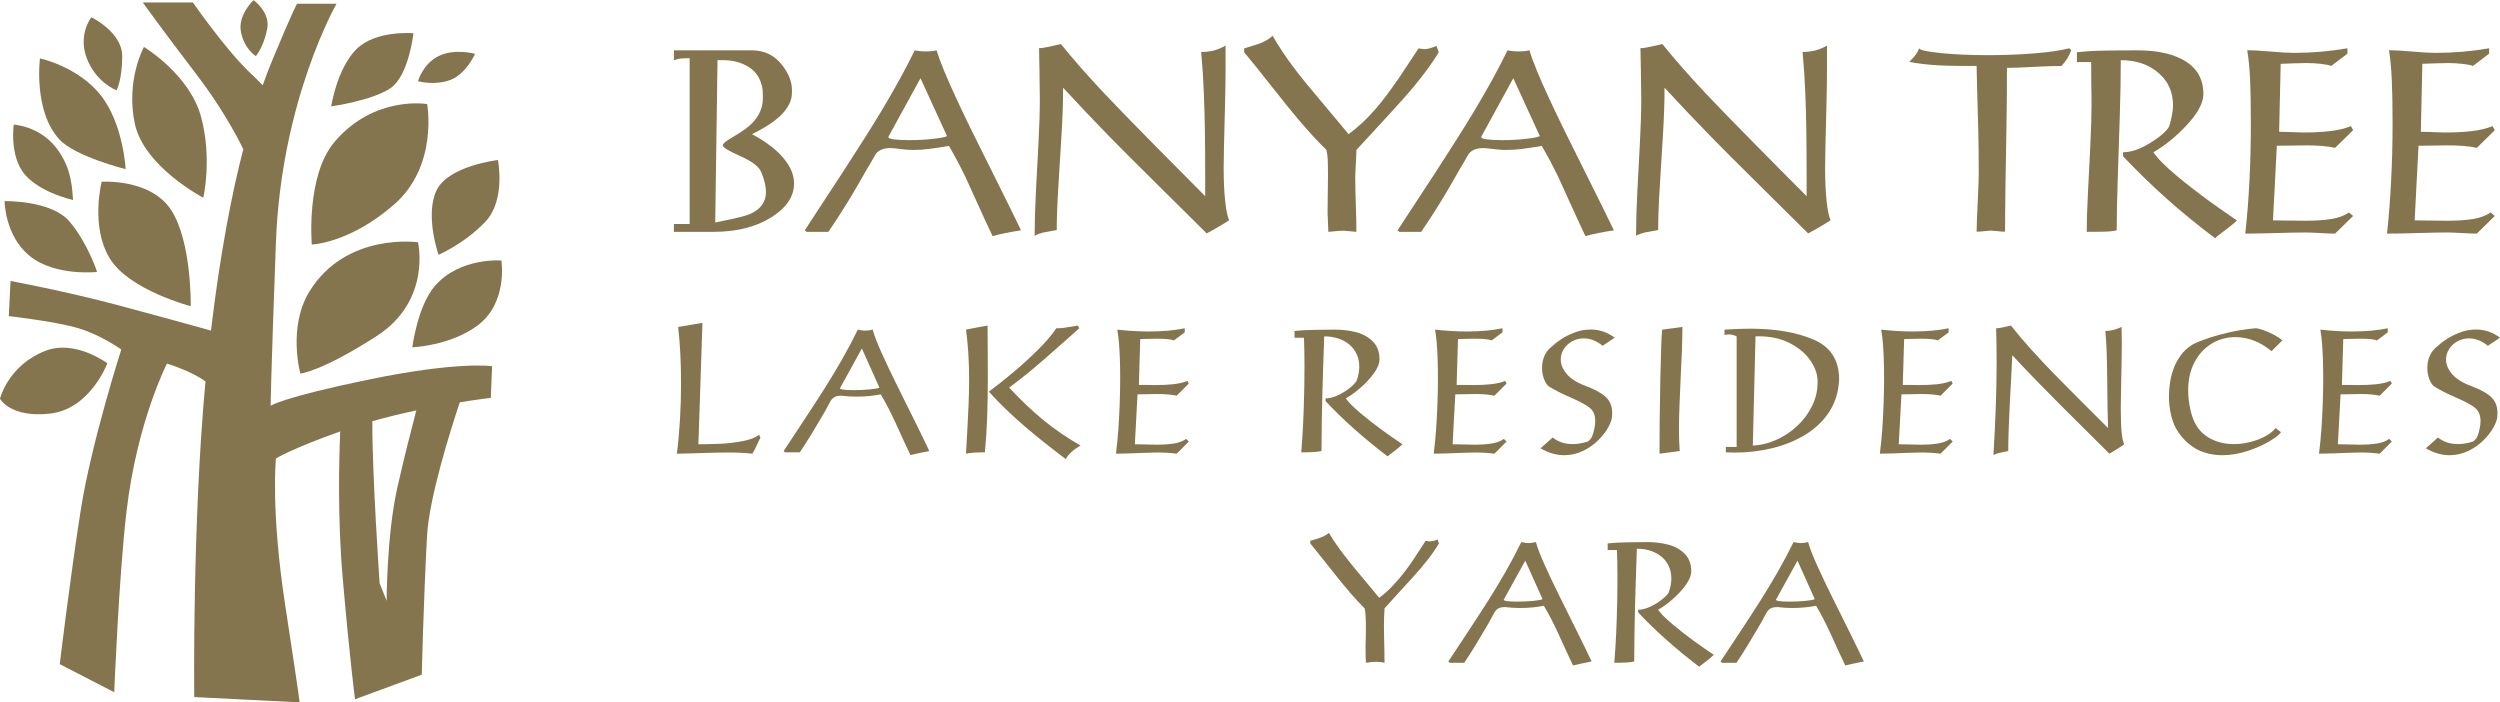
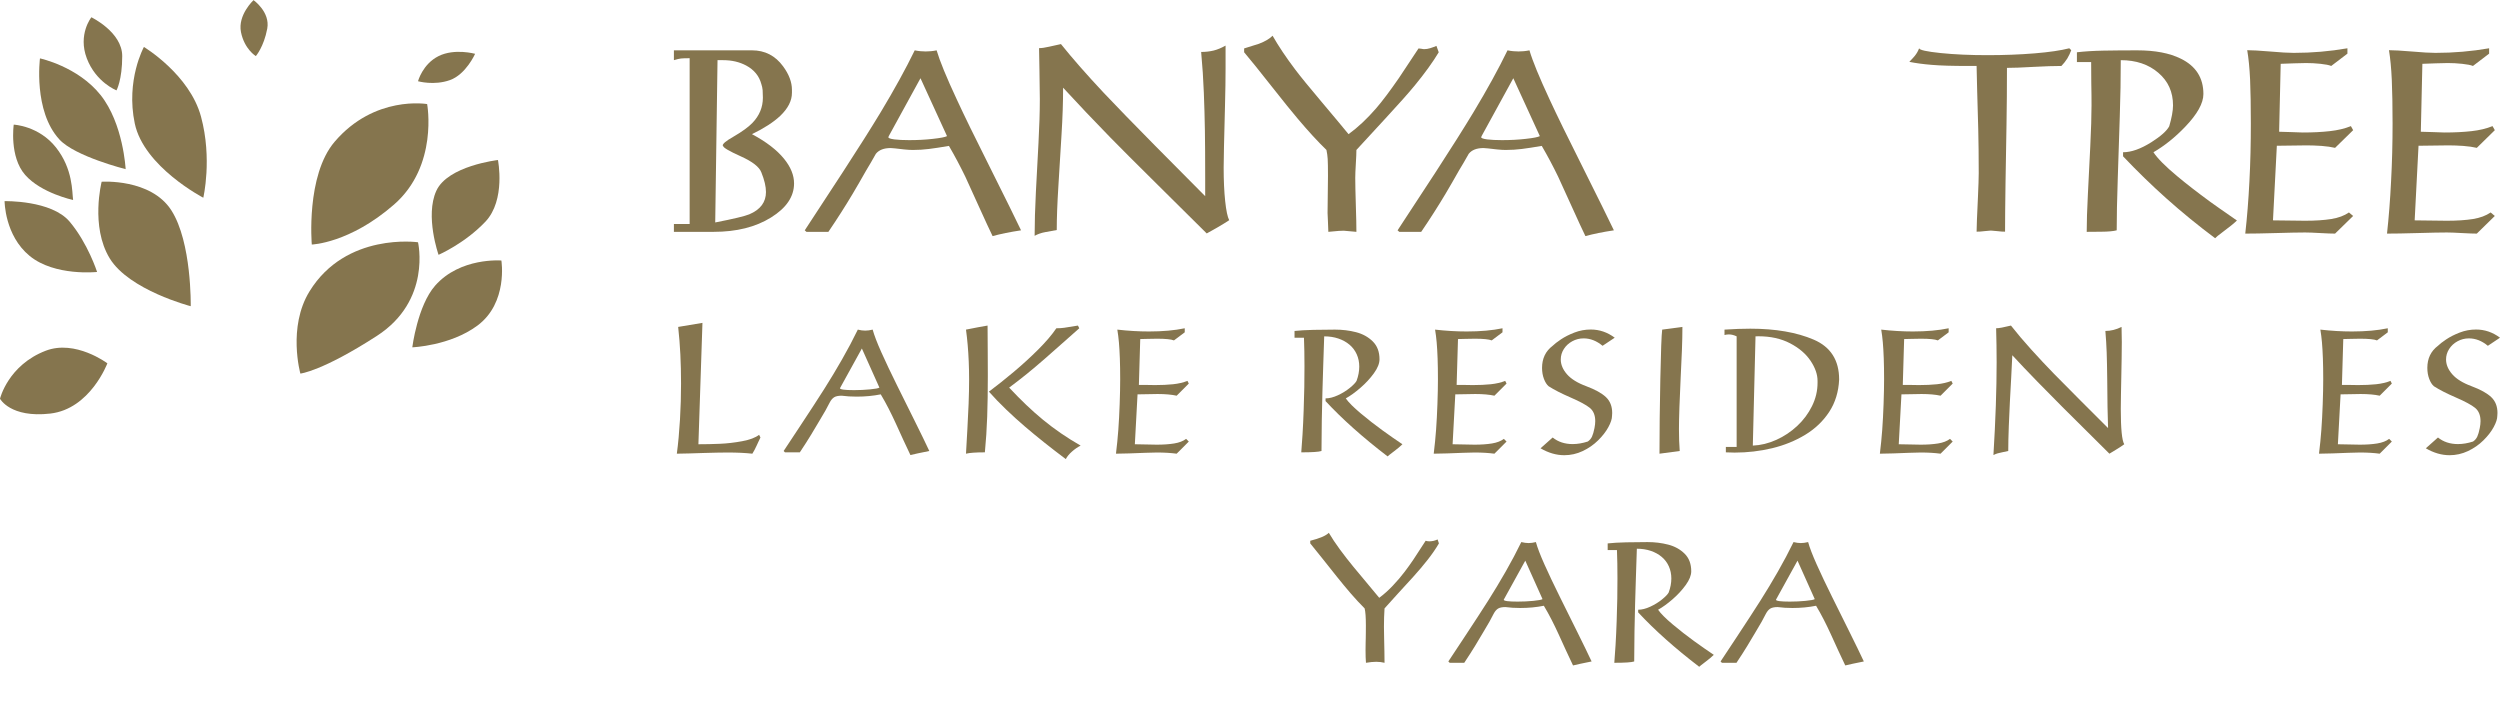
<svg xmlns="http://www.w3.org/2000/svg" id="Layer_1" width="200" height="56.2" viewBox="0 0 980.783 275.488">
-   <path d="M193.058,143.613s-12.934-2.063-48.095,5.174c-34.311,7.064-38.78,10.34-38.78,10.34,0,0,0-8.27,2.069-64.113C110.319,39.161,132.029,1.412,132.029,1.412h-15.502s-1.559,2.586-9.309,21.205c-1.364,3.261-2.758,6.838-4.163,10.775-1.285-1.352-2.946-3.012-5.147-5.087C88.601,19.511,75.669.902,75.669.902h-19.652s6.213,8.787,21.205,28.436c9.174,12.016,15.04,22.656,18.226,29.127-4.627,17.935-9.063,40.966-12.685,71.159-6.868-1.916-18.854-5.231-35.882-9.793-21.055-5.652-42.746-9.655-42.746-9.655l-.685,13.79s18.617,2.07,27.575,4.829c8.967,2.76,16.553,8.271,16.553,8.271,0,0-11.724,36.542-15.862,62.74-4.135,26.202-8.27,60.685-8.27,60.685l21.37,11.03s1.808-45.359,4.826-71.02c4.135-35.163,15.859-57.915,15.859-57.915,0,0,9.523,2.859,15.115,7-5.195,55.723-4.423,123.821-4.423,123.821l41.368,2.081s0-1.036-5.694-38.275c-5.682-37.232-3.613-57.405-3.613-57.405,0,0,6.187-3.877,25.229-10.604-.45,10.159-1.114,33.625.967,57.495,2.757,31.718,4.826,47.578,4.826,47.578l26.194-9.658s.694-28.959,2.069-54.47c.811-14.889,9.21-41.488,12.836-52.374,7.349-1.189,12.169-1.745,12.169-1.745l.516-12.418ZM155.819,191.527c-4.132,18.623-4.132,44.134-4.132,44.134l-2.763-6.901s-2.988-43.666-2.84-63.579c5.831-1.649,11.706-3.049,17.238-4.22-2,7.607-5.036,19.485-7.502,30.566Z" fill="#85754e" />
  <path d="M161.748,136.204s2.054-16.34,8.962-24.197c9.859-11.199,25.989-9.856,25.989-9.856,0,0,2.687,16.577-9.415,25.539-10.733,7.958-25.536,8.513-25.536,8.513Z" fill="#85754e" />
  <path d="M172.052,99.917s-5.37-15.241-.889-25.092c4.474-9.859,24.19-12.102,24.19-12.102,0,0,3.132,15.679-4.928,24.196-8.064,8.514-18.373,12.998-18.373,12.998Z" fill="#85754e" />
  <path d="M117.839,146.507s-5.075-18.183,3.584-32.256c14.336-23.301,42.569-19.262,42.569-19.262,0,0,5.372,22.841-16.133,36.728-21.508,13.902-30.019,14.791-30.019,14.791Z" fill="#85754e" />
  <path d="M122.32,95.878s-2.364-27.052,8.96-40.323c15.683-18.367,36.293-14.784,36.293-14.784,0,0,4.483,24.196-12.995,39.428-17.475,15.235-32.259,15.679-32.259,15.679Z" fill="#85754e" />
  <path d="M42.122,142.477s-6.719,17.923-22.41,19.718c-15.679,1.787-19.712-5.829-19.712-5.829,0,0,3.141-13.136,17.925-18.82,11.652-4.484,24.197,4.931,24.197,4.931Z" fill="#85754e" />
  <path d="M38.088,106.638s-16.577,1.787-26.436-6.276C1.799,92.293,1.799,78.859,1.799,78.859c0,0,18.369-.456,25.535,8.06,7.169,8.514,10.754,19.719,10.754,19.719Z" fill="#85754e" />
  <path d="M74.826,120.071s-24.193-6.271-31.813-18.818c-7.61-12.544-3.132-30.014-3.132-30.014,0,0,19.27-1.348,27.332,11.202,8.066,12.548,7.613,37.63,7.613,37.63Z" fill="#85754e" />
  <path d="M79.754,77.514s-23.293-12.102-26.881-29.124c-3.579-17.03,3.588-30.023,3.588-30.023,0,0,17.914,10.758,22.397,27.335,4.483,16.571.896,31.812.896,31.812Z" fill="#85754e" />
  <path d="M28.68,78.403s-12.547-2.682-18.818-9.85c-6.273-7.171-4.477-19.713-4.477-19.713,0,0,9.85.444,16.577,8.961,6.718,8.505,6.274,17.463,6.718,20.602Z" fill="#85754e" />
  <path d="M49.293,66.306s-19.847-4.97-25.989-11.649c-10.303-11.198-7.622-31.805-7.622-31.805,0,0,14.788,3.135,23.749,14.336,8.96,11.202,9.862,29.118,9.862,29.118Z" fill="#85754e" />
  <path d="M45.704,35.399s-8.066-3.142-11.645-12.547c-3.589-9.415,1.789-16.133,1.789-16.133,0,0,12.1,5.82,12.1,15.235s-2.243,13.445-2.243,13.445Z" fill="#85754e" />
  <path d="M100.367,21.954s-4.48-2.688-5.829-9.415c-1.342-6.721,4.931-12.539,4.931-12.539,0,0,6.609,4.649,5.375,11.199-1.345,7.168-4.478,10.754-4.478,10.754Z" fill="#85754e" />
-   <path d="M129.935,41.671s2.243-14.79,9.856-22.406c7.617-7.619,22.404-6.273,22.404-6.273,0,0-1.79,16.577-8.958,21.509-7.166,4.928-23.302,7.171-23.302,7.171Z" fill="#85754e" />
  <path d="M163.991,31.81s1.787-6.722,8.06-9.856c6.274-3.139,14.343-.901,14.343-.901,0,0-3.589,8.073-9.862,10.307-6.268,2.246-12.541.45-12.541.45Z" fill="#85754e" />
  <path d="M266.057,128.199l9.524-1.589-1.587,47.62c2.8,0,5.611-.062,8.433-.182s5.726-.459,8.713-1.009,5.208-1.388,6.664-2.514l.53,1.06c-.177.353-.419.86-.729,1.519-.308.663-.574,1.231-.792,1.705-.222.474-.492,1.024-.811,1.654-.321.627-.601,1.119-.843,1.468-2.691-.306-5.953-.463-9.788-.463-1.104,0-2.487.018-4.15.051-1.665.033-3.352.077-5.061.131s-3.649.117-5.82.182-3.775.098-4.811.098c.264-1.96.501-4.077.71-6.347s.386-4.624.53-7.061c.142-2.437.248-4.824.313-7.159s.1-4.653.1-6.944c0-3.99-.089-7.79-.266-11.393s-.463-7.214-.86-10.828Z" fill="#85754e" />
  <path d="M342.357,129.255c.596,2.182,1.731,5.148,3.407,8.897,1.674,3.745,3.715,8.045,6.117,12.894,2.403,4.853,4.767,9.615,7.094,14.286,2.325,4.675,4.194,8.522,5.605,11.542-3.529.707-5.997,1.235-7.409,1.589-.727-1.479-1.658-3.461-2.795-5.953-1.135-2.492-2.137-4.689-3.008-6.598-.873-1.906-1.793-3.807-2.762-5.702-.971-1.898-1.997-3.749-3.075-5.556-2.955.594-6.097.893-9.426.893-2.117,0-4.09-.12-5.919-.364-1.323,0-2.31.208-2.96.627s-1.219,1.093-1.703,2.018-1.047,1.986-1.687,3.173c-.618,1.038-1.421,2.405-2.414,4.103-.991,1.698-2.09,3.534-3.29,5.505-1.202,1.975-2.651,4.237-4.348,6.795h-5.82l-.528-.528c.044-.066,2.11-3.192,6.199-9.375s7.325-11.156,9.706-14.916c2.381-3.756,4.707-7.622,6.977-11.59,2.272-3.968,4.343-7.881,6.218-11.739,1.058.266,2.028.397,2.909.397s1.853-.131,2.911-.397ZM345.002,152.009l-6.879-15.346-8.466,15.346c-.087.087-.131.164-.131.23,0,.506,1.84.761,5.522.761,2.117,0,4.212-.098,6.283-.299,2.073-.197,3.296-.43,3.671-.692Z" fill="#85754e" />
  <path d="M387.437,127.667c.02,3.33.044,6.93.066,10.799.022,3.869.033,6.872.033,9.01,0,5.932-.082,11.262-.248,15.991-.166,4.726-.468,9.375-.909,13.936-3.529,0-5.997.179-7.409.528.177-3.326.359-6.551.547-9.67.188-3.122.348-6.405.479-9.856.133-3.45.199-6.653.199-9.608,0-2.379-.049-4.722-.149-7.028-.098-2.303-.237-4.467-.412-6.496-.177-2.029-.397-4.033-.663-6.019,3.529-.707,6.351-1.235,8.467-1.589ZM387.965,153.594c3.152-2.357,6.427-4.966,9.821-7.819,3.396-2.856,6.582-5.771,9.559-8.748,2.975-2.977,5.334-5.742,7.076-8.3,1.146,0,2.182-.066,3.11-.2.925-.131,2.711-.419,5.356-.86l.53,1.06c-1.543,1.344-3.567,3.137-6.068,5.374-2.503,2.237-4.999,4.441-7.491,6.613s-4.844,4.157-7.059,5.953c-2.217,1.796-4.514,3.578-6.895,5.341,2.335,2.488,4.58,4.762,6.729,6.81,2.15,2.051,4.338,3.993,6.564,5.822s4.558,3.582,6.994,5.258c2.437,1.676,5.023,3.297,7.755,4.86-1.146.576-2.275,1.352-3.388,2.332-1.115.98-1.924,1.967-2.432,2.958-2.999-2.248-5.82-4.423-8.466-6.529s-5.186-4.201-7.622-6.285-4.877-4.299-7.325-6.646c-2.447-2.35-4.696-4.678-6.746-6.995Z" fill="#85754e" />
  <path d="M438.336,129.255c4.234.485,8.378.729,12.433.729,5.38,0,10.054-.419,14.022-1.257v1.585l-4.232,3.177c-1.104-.441-3.308-.663-6.615-.663-.991,0-2.259.022-3.802.066-1.545.047-2.481.069-2.811.069l-.53,17.988c1.344,0,2.468.007,3.374.018.904.011,1.895.026,2.975.047,2.601,0,4.955-.109,7.061-.328,2.106-.222,3.986-.663,5.638-1.326l.53,1.06-4.762,4.762c-1.986-.441-4.476-.663-7.475-.663-.838,0-2.139.022-3.902.069-1.763.044-3.086.066-3.968.066l-1.058,19.576c1.301,0,2.8.029,4.498.084,1.696.055,3.064.08,4.101.08,2.6,0,4.882-.16,6.844-.477,1.962-.321,3.516-.922,4.664-1.804l1.058,1.057-4.762,4.762c-2.25-.306-4.851-.463-7.804-.463-1.126,0-2.636.04-4.531.117-1.896.077-3.964.153-6.201.233-2.237.077-3.997.113-5.274.113.395-3.239.705-6.365.925-9.375s.397-6.369.528-10.085c.133-3.716.199-6.985.199-9.805,0-3.02-.044-5.731-.131-8.136-.089-2.401-.211-4.492-.364-6.267-.155-1.774-.364-3.443-.628-5.01Z" fill="#85754e" />
  <path d="M511.566,132.429h-3.704v-2.645c2.028-.219,4.498-.364,7.407-.43s5.731-.098,8.466-.098c2.887,0,5.638.335,8.251,1.009,2.612.67,4.8,1.88,6.566,3.622,1.763,1.742,2.645,4.077,2.645,7.01,0,1.632-.734,3.461-2.199,5.491-1.466,2.026-3.224,3.928-5.276,5.702-2.049,1.774-3.968,3.159-5.753,4.15,1.08,1.545,3.026,3.494,5.837,5.855,2.811,2.357,5.649,4.576,8.515,6.646,2.866,2.073,5.489,3.902,7.87,5.491-.792.794-1.896,1.72-3.306,2.776-1.412,1.06-2.248,1.72-2.514,1.986-9.655-7.385-17.769-14.618-24.338-21.693v-1.06c1.456,0,3.064-.408,4.828-1.221,1.763-.816,3.33-1.782,4.696-2.897,1.366-1.111,2.248-2.033,2.645-2.762.705-1.916,1.058-3.778,1.058-5.585,0-1.742-.33-3.352-.991-4.831-.661-1.476-1.605-2.733-2.829-3.767-1.222-1.038-2.678-1.84-4.365-2.416-1.685-.572-3.543-.86-5.571-.86-.133,3.837-.261,7.655-.381,11.459-.122,3.804-.226,7.258-.315,10.369-.087,3.108-.171,6.817-.248,11.127s-.115,8.314-.115,12.02c-1.058.353-3.704.528-7.937.528.155-1.763.319-4.099.496-7.01.177-2.911.326-6.103.446-9.575.122-3.472.204-6.474.25-9.01.044-2.536.066-5.236.066-8.103,0-4.23-.066-7.99-.199-11.276Z" fill="#85754e" />
  <path d="M562.995,129.255c4.234.485,8.378.729,12.433.729,5.38,0,10.054-.419,14.022-1.257v1.585l-4.232,3.177c-1.104-.441-3.308-.663-6.615-.663-.991,0-2.259.022-3.802.066-1.545.047-2.481.069-2.811.069l-.53,17.988c1.344,0,2.468.007,3.374.018.904.011,1.895.026,2.975.047,2.601,0,4.955-.109,7.061-.328,2.106-.222,3.986-.663,5.638-1.326l.53,1.06-4.762,4.762c-1.986-.441-4.476-.663-7.475-.663-.838,0-2.139.022-3.902.069-1.763.044-3.086.066-3.968.066l-1.058,19.576c1.301,0,2.8.029,4.498.084,1.696.055,3.064.08,4.101.08,2.6,0,4.882-.16,6.844-.477,1.962-.321,3.516-.922,4.664-1.804l1.058,1.057-4.762,4.762c-2.25-.306-4.851-.463-7.804-.463-1.126,0-2.636.04-4.531.117-1.896.077-3.964.153-6.201.233-2.237.077-3.997.113-5.274.113.395-3.239.705-6.365.925-9.375s.397-6.369.528-10.085c.133-3.716.199-6.985.199-9.805,0-3.02-.044-5.731-.131-8.136-.089-2.401-.211-4.492-.364-6.267-.155-1.774-.364-3.443-.628-5.01Z" fill="#85754e" />
  <path d="M633.474,132.429l-4.762,3.177c-2.337-1.942-4.818-2.911-7.442-2.911-1.587,0-3.07.375-4.447,1.126-1.379.747-2.476,1.756-3.29,3.024-.816,1.268-1.224,2.642-1.224,4.117,0,2.008.811,3.942,2.43,5.804,1.621,1.862,4.161,3.432,7.622,4.711,3.483,1.301,6.041,2.725,7.673,4.266,1.63,1.545,2.447,3.618,2.447,6.219,0,.24-.022.627-.066,1.155,0,1.17-.474,2.631-1.423,4.383-.947,1.753-2.292,3.487-4.033,5.206s-3.76,3.122-6.052,4.201c-2.294,1.082-4.696,1.621-7.21,1.621-3.13,0-6.238-.904-9.325-2.711l4.762-4.234c2.139,1.72,4.751,2.58,7.839,2.58,1.873,0,3.846-.332,5.919-.995.749-.506,1.306-1.151,1.671-1.935.363-.78.689-1.898.975-3.356.199-.991.299-1.895.299-2.711,0-2.314-.712-4.052-2.133-5.21-1.423-1.155-3.931-2.51-7.524-4.066-3.594-1.556-6.471-3.024-8.631-4.416-.727-.616-1.339-1.574-1.834-2.875-.497-1.301-.745-2.747-.745-4.332,0-3.684,1.39-6.569,4.166-8.664.661-.663,1.736-1.494,3.224-2.499,1.488-1.002,3.257-1.898,5.309-2.693,2.049-.794,4.188-1.191,6.414-1.191,3.396,0,6.525,1.068,9.393,3.206Z" fill="#85754e" />
  <path d="M660.033,128.199c0,2.776-.066,5.851-.197,9.225-.133,3.374-.299,7.01-.497,10.912s-.359,7.688-.479,11.36c-.122,3.669-.182,6.518-.182,8.548,0,3.199.1,6.074.299,8.631l-7.937,1.057c0-8.617.109-18.378.33-29.282.22-10.901.465-17.365.729-19.394l7.935-1.057Z" fill="#85754e" />
  <path d="M676.542,129.255c3.725-.244,7.099-.364,10.12-.364,9.899,0,18.183,1.428,24.852,4.285,6.669,2.853,10.003,8.074,10.003,15.656-.22,4.828-1.516,9.058-3.886,12.683-2.37,3.625-5.505,6.624-9.407,8.996-3.902,2.368-8.234,4.128-12.996,5.276-4.762,1.144-9.668,1.716-14.716,1.716-1.17,0-2.315-.033-3.439-.098v-2.117h4.232v-43.386c-1.058-.506-2.071-.761-3.042-.761-.55,0-1.124.08-1.72.233v-2.117ZM688.712,131.901l-1.058,42.858c3.108-.131,6.177-.882,9.209-2.248s5.766-3.184,8.201-5.458c2.436-2.27,4.376-4.871,5.82-7.804,1.445-2.929,2.166-5.972,2.166-9.127v-.761c0-2.532-.92-5.166-2.762-7.903-1.84-2.733-4.52-5.013-8.036-6.846-3.516-1.829-7.655-2.744-12.417-2.744-.244,0-.441.007-.596.018s-.332.015-.528.015Z" fill="#85754e" />
  <path d="M738.025,129.255c4.234.485,8.378.729,12.433.729,5.38,0,10.054-.419,14.022-1.257v1.585l-4.232,3.177c-1.104-.441-3.308-.663-6.615-.663-.991,0-2.259.022-3.802.066-1.545.047-2.481.069-2.811.069l-.53,17.988c1.344,0,2.468.007,3.374.018.904.011,1.895.026,2.975.047,2.601,0,4.955-.109,7.061-.328,2.106-.222,3.986-.663,5.638-1.326l.53,1.06-4.762,4.762c-1.986-.441-4.476-.663-7.475-.663-.838,0-2.139.022-3.902.069-1.763.044-3.086.066-3.968.066l-1.058,19.576c1.301,0,2.8.029,4.498.084,1.696.055,3.064.08,4.101.08,2.6,0,4.882-.16,6.844-.477,1.962-.321,3.516-.922,4.664-1.804l1.058,1.057-4.762,4.762c-2.25-.306-4.851-.463-7.804-.463-1.126,0-2.636.04-4.531.117-1.896.077-3.964.153-6.201.233-2.237.077-3.997.113-5.274.113.395-3.239.705-6.365.925-9.375s.397-6.369.528-10.085c.133-3.716.199-6.985.199-9.805,0-3.02-.044-5.731-.131-8.136-.089-2.401-.211-4.492-.364-6.267-.155-1.774-.364-3.443-.628-5.01Z" fill="#85754e" />
  <path d="M787.867,176.875c-.683.153-1.41.31-2.182.463-.771.153-1.415.302-1.935.448-.517.142-1.086.368-1.701.678.836-13.67,1.255-25.774,1.255-36.311,0-4.409-.066-8.886-.199-13.426,1.058,0,2.999-.353,5.82-1.06,2.294,2.933,4.944,6.063,7.954,9.393s5.975,6.493,8.895,9.491c2.922,2.999,6.394,6.504,10.417,10.515,4.024,4.015,7.635,7.618,10.83,10.814-.109-2.711-.18-5.483-.215-8.314-.033-2.835-.071-6.412-.115-10.734-.046-4.321-.117-7.87-.215-10.646-.1-2.78-.27-5.578-.512-8.402,2.115,0,4.232-.528,6.349-1.585.066,1.851.098,3.833.098,5.95,0,1.37-.022,3.552-.066,6.547-.044,2.999-.087,5.436-.133,7.309-.044,1.876-.087,4.081-.131,6.617-.046,2.536-.067,4.441-.067,5.72,0,7.782.452,12.413,1.357,13.889-.816.616-1.924,1.344-3.325,2.182-1.399.838-2.232,1.344-2.496,1.519-2.117-2.113-5.05-5.032-8.797-8.744-3.747-3.716-6.961-6.908-9.639-9.575-2.68-2.667-5.915-5.946-9.706-9.837-3.793-3.891-7.11-7.382-9.954-10.468-.089,2.117-.231,5.021-.43,8.715-.199,3.691-.37,6.85-.514,9.473-.142,2.623-.286,5.837-.43,9.641-.142,3.804-.215,7.05-.215,9.739Z" fill="#85754e" />
-   <path d="M859.403,135.606c.816-.619,2.541-1.414,5.176-2.383s5.722-1.88,9.26-2.729,7.192-1.436,10.963-1.767c.683,0,1.74.248,3.173.743s2.871,1.137,4.316,1.916c1.445.783,2.476,1.483,3.093,2.102l-4.234,4.234c-2.228-1.876-4.547-3.265-6.961-4.168s-4.835-1.355-7.26-1.355c-3.306,0-6.376.842-9.209,2.529-2.835,1.687-5.088,4.117-6.764,7.291-1.674,3.177-2.512,6.857-2.512,11.047,0,2.58.319,5.225.958,7.935,1.037,4.609,3.093,7.954,6.168,10.038s6.664,3.126,10.763,3.126c2.228,0,4.443-.288,6.647-.86,2.204-.576,4.166-1.341,5.886-2.299s3.009-2,3.869-3.126l2.117,1.589c-.397.794-1.796,1.927-4.199,3.407-2.405,1.476-5.319,2.787-8.748,3.935-3.428,1.144-6.806,1.72-10.136,1.72-2.335,0-4.607-.342-6.811-1.027-2.204-.681-4.283-1.818-6.234-3.403-1.951-1.589-3.665-3.662-5.143-6.219-.838-1.563-1.494-3.454-1.967-5.669s-.71-4.514-.71-6.897c0-1.807.16-3.687.479-5.636.319-1.953.816-3.789,1.488-5.509s1.565-3.334,2.678-4.842c1.113-1.512,2.399-2.751,3.853-3.72Z" fill="#85754e" />
  <path d="M910.304,129.255c4.234.485,8.378.729,12.433.729,5.38,0,10.054-.419,14.022-1.257v1.585l-4.232,3.177c-1.104-.441-3.308-.663-6.615-.663-.991,0-2.259.022-3.802.066-1.545.047-2.481.069-2.811.069l-.53,17.988c1.344,0,2.468.007,3.374.018.904.011,1.895.026,2.975.047,2.601,0,4.955-.109,7.061-.328,2.106-.222,3.986-.663,5.638-1.326l.53,1.06-4.762,4.762c-1.986-.441-4.476-.663-7.475-.663-.838,0-2.139.022-3.902.069-1.763.044-3.086.066-3.968.066l-1.058,19.576c1.301,0,2.8.029,4.498.084,1.696.055,3.064.08,4.101.08,2.6,0,4.882-.16,6.844-.477,1.962-.321,3.516-.922,4.664-1.804l1.058,1.057-4.762,4.762c-2.25-.306-4.851-.463-7.804-.463-1.126,0-2.636.04-4.531.117-1.896.077-3.964.153-6.201.233-2.237.077-3.997.113-5.274.113.395-3.239.705-6.365.925-9.375s.397-6.369.528-10.085c.133-3.716.199-6.985.199-9.805,0-3.02-.044-5.731-.131-8.136-.089-2.401-.211-4.492-.364-6.267-.155-1.774-.364-3.443-.628-5.01Z" fill="#85754e" />
  <path d="M980.783,132.429l-4.762,3.177c-2.337-1.942-4.818-2.911-7.442-2.911-1.587,0-3.07.375-4.447,1.126-1.379.747-2.476,1.756-3.29,3.024-.816,1.268-1.224,2.642-1.224,4.117,0,2.008.811,3.942,2.43,5.804,1.621,1.862,4.161,3.432,7.622,4.711,3.483,1.301,6.041,2.725,7.673,4.266,1.63,1.545,2.447,3.618,2.447,6.219,0,.24-.022.627-.066,1.155,0,1.17-.474,2.631-1.423,4.383-.947,1.753-2.292,3.487-4.033,5.206s-3.76,3.122-6.052,4.201c-2.294,1.082-4.696,1.621-7.21,1.621-3.13,0-6.238-.904-9.325-2.711l4.762-4.234c2.139,1.72,4.751,2.58,7.839,2.58,1.873,0,3.846-.332,5.919-.995.749-.506,1.306-1.151,1.671-1.935.363-.78.689-1.898.975-3.356.199-.991.299-1.895.299-2.711,0-2.314-.712-4.052-2.133-5.21-1.423-1.155-3.931-2.51-7.524-4.066-3.594-1.556-6.471-3.024-8.631-4.416-.727-.616-1.339-1.574-1.834-2.875-.497-1.301-.745-2.747-.745-4.332,0-3.684,1.39-6.569,4.166-8.664.661-.663,1.736-1.494,3.224-2.499,1.488-1.002,3.257-1.898,5.309-2.693,2.049-.794,4.188-1.191,6.414-1.191,3.396,0,6.525,1.068,9.393,3.206Z" fill="#85754e" />
  <path d="M521.312,208.967c1.213,2.059,2.662,4.234,4.341,6.522s3.458,4.569,5.334,6.846,3.745,4.522,5.611,6.733c1.864,2.212,3.361,4.011,4.489,5.4,1.8-1.323,3.578-2.911,5.334-4.766s3.301-3.665,4.634-5.432,2.483-3.37,3.449-4.813c.964-1.443,2.563-3.898,4.797-7.367.434.149.922.226,1.463.226,1.106,0,2.181-.248,3.221-.747l.521,1.559c-1.193,2.04-2.642,4.15-4.343,6.329s-3.633,4.46-5.789,6.846c-2.157,2.386-4.185,4.602-6.083,6.649-1.896,2.051-3.605,3.942-5.123,5.677-.151,2.277-.228,4.664-.228,7.156,0,1.064.022,2.499.066,4.31s.082,3.643.115,5.498c.033,1.851.047,3.312.047,4.372-1.04-.259-2.124-.39-3.252-.39s-2.472.131-4.033.39c-.109-1.279-.162-2.948-.162-5.01,0-1.082.011-1.971.033-2.667.02-.692.036-1.374.049-2.048.009-.67.02-1.41.031-2.212s.016-1.712.016-2.733c0-3.166-.162-5.389-.488-6.668-1.864-1.865-3.68-3.822-5.447-5.87-1.767-2.051-3.622-4.288-5.562-6.719-1.94-2.427-3.817-4.784-5.627-7.072s-3.377-4.234-4.7-5.84v-1.038c3.709-.933,6.137-1.975,7.287-3.122Z" fill="#85754e" />
  <path d="M602.552,212.61c.585,2.146,1.701,5.061,3.35,8.748,1.647,3.687,3.654,7.914,6.017,12.683,2.363,4.773,4.689,9.455,6.977,14.053,2.286,4.598,4.124,8.38,5.513,11.349-3.47.696-5.899,1.217-7.285,1.563-.716-1.454-1.632-3.403-2.749-5.855-1.117-2.448-2.104-4.613-2.96-6.489s-1.762-3.745-2.716-5.611c-.953-1.865-1.962-3.684-3.024-5.462-2.906.583-5.995.878-9.269.878-2.082,0-4.022-.12-5.822-.361-1.301,0-2.272.208-2.911.619s-1.199,1.075-1.676,1.982c-.477.911-1.029,1.953-1.658,3.122-.607,1.02-1.399,2.365-2.374,4.033-.976,1.672-2.055,3.476-3.237,5.418-1.182,1.938-2.607,4.168-4.277,6.682h-5.724l-.521-.521c.044-.062,2.077-3.137,6.099-9.218,4.022-6.085,7.205-10.974,9.546-14.669,2.343-3.698,4.629-7.498,6.862-11.4,2.233-3.906,4.272-7.753,6.116-11.546,1.04.259,1.995.39,2.862.39s1.822-.131,2.862-.39ZM605.153,234.985l-6.764-15.091-8.327,15.091c-.087.087-.129.164-.129.23,0,.499,1.809.747,5.431.747,2.082,0,4.143-.098,6.181-.291,2.037-.197,3.241-.423,3.609-.685Z" fill="#85754e" />
  <path d="M634.354,215.733h-3.642v-2.605c1.995-.215,4.423-.357,7.285-.423,2.862-.062,5.638-.095,8.327-.095,2.84,0,5.545.328,8.114.991,2.57.659,4.722,1.847,6.456,3.56,1.734,1.716,2.601,4.011,2.601,6.897,0,1.603-.72,3.403-2.162,5.4-1.443,1.993-3.172,3.866-5.188,5.611s-3.902,3.104-5.658,4.081c1.062,1.519,2.975,3.436,5.74,5.757s5.556,4.5,8.374,6.536c2.82,2.04,5.4,3.84,7.742,5.4-.782.783-1.865,1.691-3.254,2.733s-2.212,1.691-2.472,1.953c-9.497-7.265-17.476-14.377-23.938-21.336v-1.042c1.43,0,3.013-.401,4.749-1.202,1.734-.802,3.274-1.753,4.618-2.846,1.344-1.097,2.212-2,2.601-2.718.694-1.887,1.04-3.716,1.04-5.494,0-1.716-.324-3.297-.975-4.751-.65-1.45-1.578-2.689-2.782-3.705-1.202-1.02-2.634-1.811-4.292-2.376-1.66-.565-3.487-.845-5.482-.845-.129,3.771-.255,7.527-.373,11.269-.12,3.742-.222,7.138-.31,10.198-.086,3.057-.168,6.704-.244,10.941-.075,4.241-.113,8.183-.113,11.823-1.04.35-3.643.521-7.806.521.151-1.734.313-4.033.488-6.893.173-2.864.319-6.001.439-9.418.118-3.414.2-6.369.244-8.861.042-2.496.064-5.152.064-7.968,0-4.164-.064-7.863-.195-11.091Z" fill="#85754e" />
  <path d="M709.351,212.61c.585,2.146,1.701,5.061,3.35,8.748,1.647,3.687,3.654,7.914,6.017,12.683,2.363,4.773,4.689,9.455,6.977,14.053,2.286,4.598,4.124,8.38,5.513,11.349-3.47.696-5.899,1.217-7.285,1.563-.716-1.454-1.632-3.403-2.749-5.855-1.117-2.448-2.104-4.613-2.96-6.489s-1.762-3.745-2.716-5.611c-.953-1.865-1.962-3.684-3.024-5.462-2.906.583-5.995.878-9.269.878-2.082,0-4.022-.12-5.822-.361-1.301,0-2.272.208-2.911.619s-1.199,1.075-1.676,1.982c-.477.911-1.029,1.953-1.658,3.122-.607,1.02-1.399,2.365-2.374,4.033-.976,1.672-2.055,3.476-3.237,5.418-1.182,1.938-2.607,4.168-4.277,6.682h-5.724l-.521-.521c.044-.062,2.077-3.137,6.099-9.218,4.022-6.085,7.205-10.974,9.546-14.669,2.343-3.698,4.629-7.498,6.862-11.4,2.233-3.906,4.272-7.753,6.116-11.546,1.04.259,1.995.39,2.862.39s1.822-.131,2.862-.39ZM711.952,234.985l-6.764-15.091-8.327,15.091c-.087.087-.129.164-.129.23,0,.499,1.809.747,5.431.747,2.082,0,4.143-.098,6.181-.291,2.037-.197,3.241-.423,3.609-.685Z" fill="#85754e" />
  <path d="M281.494,23.546h2.192c3.418,0,6.435.71,9.049,2.105,3.112,1.67,5.109,4.103,5.959,7.305.254.704.411,1.496.501,2.359.063.836.096,1.839.096,2.929,0,3.778-1.371,7.095-4.135,9.948-1.565,1.63-4.082,3.436-7.564,5.465-2.707,1.528-4.071,2.664-4.071,3.391l.165.134c0,.653,2.303,2.01,6.899,4.082,4.604,2.067,7.305,4.178,8.109,6.321,1.199,2.973,1.806,5.542,1.806,7.704,0,3.969-2.186,6.904-6.562,8.742-1.712.71-6.157,1.781-13.347,3.184l.902-63.67ZM264.381,90.9h15.61c8.959,0,16.441-1.865,22.476-5.619,6.035-3.741,9.054-8.204,9.054-13.383,0-3.215-1.306-6.436-3.925-9.657-2.815-3.469-7.012-6.689-12.591-9.662,4.774-2.314,8.464-4.711,11.082-7.166,3.063-2.935,4.603-5.94,4.603-9.048v-1.203c0-2.974-1.154-6.044-3.474-9.199-3.068-4.186-7.139-6.271-12.211-6.271h-30.624v3.854c1.147-.348,2.08-.576,2.783-.653.698-.075,1.833-.112,3.393-.112v65.031h-6.176v3.088Z" fill="#85754e" />
  <path d="M366.012,54.417c-2.948.348-6.086.501-9.339.501-2.308,0-4.261-.095-5.807-.286-1.566-.215-2.346-.5-2.346-.843l.152-.443,12.446-22.711,10.41,22.711c-.71.387-2.542.748-5.516,1.071ZM363.158,20.13c-1.357,0-2.796-.127-4.299-.437-3.519,7.247-7.95,15.272-13.277,24.149-3.822,6.321-8.786,14.184-14.874,23.535-5.021,7.628-10.024,15.274-14.994,22.927l.666.597h8.603c3.418-5.029,6.62-10.025,9.58-15.008,1.61-2.707,3.373-5.751,5.28-9.13,1.111-1.801,2.366-3.969,3.767-6.474,1.217-1.516,3.145-2.263,5.814-2.263.507,0,2.262.171,5.282.539,1.311.134,2.435.209,3.391.209,2.213,0,4.331-.132,6.334-.387,2.022-.246,4.627-.646,7.85-1.203,2.306,3.968,4.456,8.014,6.422,12.072.501,1.051,2.301,5.046,5.421,11.918,2.364,5.237,4.134,9.035,5.281,11.395,3.125-.852,6.841-1.617,11.165-2.264-1.857-3.912-6.08-12.479-12.668-25.646-5.542-11.001-9.712-19.567-12.515-25.645-4.095-8.745-6.719-15.18-7.938-19.32-1.502.31-2.928.437-4.292.437Z" fill="#85754e" />
  <path d="M414.579,90.189c-1.471.266-2.981.532-4.534.823-1.553.286-2.953.787-4.145,1.441,0-5.029.169-10.754.495-17.201.328-6.436.651-12.86,1.021-19.282.335-6.422.525-12.09.525-17.073,0-2.264-.05-6.113-.152-11.521-.101-5.408-.152-8.262-.152-8.547,1.052,0,2.351-.191,3.924-.558,1.547-.349,3.101-.684,4.667-1.033,4.475,5.579,10.081,11.978,16.827,19.167,4.983,5.268,11.628,12.116,19.915,20.504,6.592,6.695,13.199,13.346,19.843,19.997v-6.943c0-7.74-.038-14.03-.112-18.798-.084-4.812-.211-9.758-.42-14.874-.189-5.098-.545-10.429-1.052-15.965,1.762,0,3.392-.196,4.907-.558,1.509-.38,3.057-1.033,4.673-1.934v8.991c0,3.944-.07,8.832-.222,14.543-.363,13.436-.527,21.564-.527,24.378,0,5.047.204,9.416.596,13.112.399,3.741.925,6.232,1.579,7.475-1.293.862-2.821,1.788-4.557,2.802-1.731,1.014-3.158,1.801-4.262,2.391-6.284-6.226-12.565-12.459-18.855-18.692-8.851-8.755-15.184-15.076-19.014-19.007-6.435-6.593-12.592-13.093-18.476-19.477,0,5.681-.209,11.806-.614,18.342-.393,6.537-.818,13.269-1.231,20.188-.437,6.917-.646,12.687-.646,17.309Z" fill="#85754e" />
  <path d="M499.251,13.961c2.352,4.12,5.306,8.526,8.838,13.205,1.997,2.663,5.472,6.918,10.392,12.745,5.382,6.384,8.901,10.62,10.568,12.668,3.615-2.606,7.209-5.973,10.792-10.101,2.517-2.91,5.503-6.898,8.971-11.919.906-1.357,3.475-5.236,7.698-11.616.246,0,.634.038,1.135.134.501.114.849.152,1.052.152.755,0,1.566-.114,2.454-.399.876-.266,1.674-.577,2.385-.882l.899,2.505c-2.321,3.881-5.465,8.224-9.433,13.055-2.613,3.171-6.398,7.399-11.318,12.731-6.531,7.05-10.385,11.234-11.546,12.534,0,1.155-.075,2.967-.229,5.422-.146,2.472-.226,4.311-.226,5.522,0,2.415.081,5.96.226,10.639.154,4.66.229,8.18.229,10.545-1.66-.141-3.315-.286-4.97-.445-.812,0-1.458.038-1.966.075-2.415.249-3.779.37-4.075.37,0-.693-.045-2.037-.153-3.989-.102-1.96-.153-3.088-.153-3.399l.164-14.564c0-3.202-.037-5.427-.113-6.631-.076-1.205-.242-2.391-.488-3.546-3.431-3.314-7.146-7.379-11.178-12.153-2.308-2.701-5.776-7.012-10.417-12.897-4.622-5.87-8.185-10.315-10.696-13.27v-1.509c1.909-.614,3.836-1.21,5.802-1.819,2.466-.939,4.255-2.017,5.358-3.163Z" fill="#85754e" />
  <path d="M598.596,54.417c-2.967.348-6.086.501-9.364.501-2.309,0-4.236-.095-5.795-.286-1.56-.215-2.346-.5-2.346-.843l.152-.443,12.445-22.711,10.412,22.711c-.698.387-2.529.748-5.503,1.071ZM595.73,20.13c-1.357,0-2.796-.127-4.312-.437-3.512,7.247-7.931,15.272-13.269,24.149-3.817,6.321-8.776,14.184-14.856,23.535-5.041,7.628-10.036,15.274-15.007,22.927l.672.597h8.597c3.431-5.029,6.62-10.025,9.594-15.008,1.61-2.707,3.36-5.751,5.269-9.13,1.109-1.801,2.378-3.969,3.779-6.474,1.203-1.516,3.144-2.263,5.8-2.263.502,0,2.265.171,5.283.539,1.3.134,2.441.209,3.392.209,2.212,0,4.324-.132,6.347-.387,2.003-.246,4.621-.646,7.836-1.203,2.315,3.968,4.458,8.014,6.423,12.072.507,1.051,2.32,5.046,5.434,11.918,2.358,5.237,4.121,9.035,5.268,11.395,3.12-.852,6.835-1.617,11.171-2.264-1.865-3.912-6.087-12.479-12.674-25.646-5.541-11.001-9.706-19.567-12.527-25.645-4.072-8.745-6.716-15.18-7.926-19.32-1.516.31-2.942.437-4.292.437Z" fill="#85754e" />
-   <path d="M650.518,90.189c-1.464.266-2.96.532-4.533.823-1.553.286-2.93.787-4.147,1.441,0-5.029.166-10.754.502-17.201.323-6.436.658-12.86,1.014-19.282.343-6.422.526-12.09.526-17.073,0-2.264-.05-6.113-.146-11.521-.108-5.408-.165-8.262-.165-8.547,1.058,0,2.358-.191,3.931-.558,1.554-.349,3.114-.684,4.68-1.033,4.483,5.579,10.086,11.978,16.814,19.167,4.984,5.268,11.614,12.116,19.928,20.504,6.574,6.695,13.2,13.346,19.838,19.997v-6.943c0-7.74-.05-14.03-.114-18.798-.075-4.812-.216-9.758-.411-14.874-.205-5.098-.553-10.429-1.053-15.965,1.751,0,3.38-.196,4.895-.558,1.515-.38,3.063-1.033,4.674-1.934v8.991c0,3.944-.064,8.832-.216,14.543-.348,13.436-.527,21.564-.527,24.378,0,5.047.198,9.416.591,13.112.412,3.741.931,6.232,1.598,7.475-1.32.862-2.84,1.788-4.566,2.802-1.742,1.014-3.169,1.801-4.267,2.391-6.29-6.226-12.585-12.459-18.862-18.692-8.851-8.755-15.185-15.076-19.014-19.007-6.423-6.593-12.598-13.093-18.476-19.477,0,5.681-.203,11.806-.614,18.342-.394,6.537-.812,13.269-1.23,20.188-.438,6.917-.648,12.687-.648,17.309Z" fill="#85754e" />
  <path d="M808.725,25.822c-2.778,0-6.436.114-11.018.363-4.579.273-8.034.386-10.348.386,0,7.845-.064,15.217-.178,22.103-.127,6.879-.254,14.564-.387,23.033-.121,8.489-.183,14.875-.183,19.129-.838,0-1.89-.057-3.095-.221-1.198-.141-2.029-.216-2.478-.216-.413,0-1.212.075-2.416.216-1.211.165-2.276.221-3.176.221,0-1.648.177-6.208.538-13.721.185-4.28.299-7.361.299-9.274,0-6.652-.076-12.382-.191-17.234-.133-4.85-.273-9.929-.425-15.16-.152-5.268-.222-8.451-.222-9.625h-3.233c-6.196,0-10.969-.132-14.311-.425-3.334-.266-6.283-.666-8.85-1.185,1.091-1.128,1.826-1.953,2.192-2.397.748-.951,1.3-1.933,1.65-2.928.164.691,2.98,1.299,8.49,1.876,5.508.559,11.601.825,18.29.825,6.587,0,12.763-.235,18.552-.71,5.783-.475,10.328-1.148,13.588-1.99l.767.747c-.426,1.147-.939,2.244-1.554,3.271-.646,1.02-1.419,1.997-2.301,2.916Z" fill="#85754e" />
  <path d="M820.384,24.296h-5.585v-3.843c3.018-.362,6.487-.57,10.417-.646,3.925-.077,8.337-.114,13.258-.114,6.999,0,12.667,1.09,17.062,3.257,5.94,2.899,8.887,7.533,8.887,13.88,0,3.601-2.389,7.913-7.169,12.877-3.963,4.14-8.103,7.456-12.432,9.967,1.603,2.434,4.697,5.534,9.274,9.351,3.66,3.069,8.027,6.442,13.048,10.119,1.656,1.21,5.143,3.645,10.43,7.304-1.078,1.072-3.042,2.651-5.902,4.775-1.356.994-2.244,1.725-2.644,2.18-6.689-4.995-13.093-10.214-19.223-15.698-5.675-5.072-11.33-10.557-16.903-16.44v-1.591c3.221,0,6.916-1.3,11.095-3.932,3.715-2.352,6.054-4.445,7.012-6.244.463-1.516.811-3.013,1.096-4.471.266-1.439.4-2.701.4-3.753,0-5.237-1.915-9.505-5.77-12.781-3.829-3.297-8.762-4.947-14.733-4.947,0,7.032-.121,14.432-.387,22.134-.248,7.724-.514,15.814-.787,24.215-.291,8.425-.418,15.235-.418,20.409-1.25.341-3.303.532-6.081.55-2.776.047-4.699.047-5.686.047,0-3.882.152-8.744.455-14.628.306-5.883.609-12.154.939-18.824.323-6.651.495-12.035.495-16.174,0-2.168-.012-5.174-.097-9.053-.037-3.881-.05-6.513-.05-7.925Z" fill="#85754e" />
  <path d="M881.616,19.635c1.857,0,4.85.172,8.972.514,4.121.367,7.221.539,9.274.539,7.152,0,14.166-.596,21.063-1.8v2.104l-6.359,4.831c-.844-.36-2.245-.626-4.198-.842-1.953-.209-3.854-.304-5.655-.304-1.477,0-3.03.037-4.697.112-1.667.097-3.411.159-5.27.191l-.615,26.648c.926,0,2.588.039,4.983.147,2.417.101,3.856.152,4.293.152,3.988,0,7.513-.184,10.601-.533,3.107-.342,5.865-.995,8.28-1.972l.882,1.591-7.095,6.937c-1.44-.35-3.215-.596-5.307-.767-2.092-.134-4.007-.209-5.769-.209l-11.767.152-1.515,29.266,12.616.153c4.02,0,7.437-.229,10.233-.673,2.834-.456,5.153-1.319,6.955-2.58l1.649,1.376-7.095,6.924c-1.205,0-3.12-.064-5.782-.216-2.671-.152-4.68-.229-5.961-.229-2.453,0-6.309.076-11.481.229-5.18.152-9.162.216-12.002.216.71-6.328,1.262-13.17,1.629-20.511.387-7.342.559-14.914.559-22.717,0-6.728-.096-12.44-.286-17.082-.216-4.654-.602-8.528-1.135-11.646Z" fill="#85754e" />
  <path d="M937.224,19.635c1.839,0,4.83.172,8.952.514,4.133.367,7.221.539,9.276.539,7.145,0,14.164-.596,21.061-1.8v2.104l-6.345,4.831c-.856-.36-2.257-.626-4.236-.842-1.953-.209-3.855-.304-5.649-.304-1.463,0-3.03.037-4.679.112-1.667.097-3.411.159-5.276.191l-.608,26.648c.901,0,2.567.039,4.984.147,2.415.101,3.854.152,4.291.152,3.982,0,7.513-.184,10.621-.533,3.087-.342,5.825-.995,8.236-1.972l.9,1.591-7.069,6.937c-1.457-.35-3.233-.596-5.351-.767-2.067-.134-3.982-.209-5.745-.209l-11.767.152-1.515,29.266,12.611.153c4.026,0,7.438-.229,10.253-.673,2.821-.456,5.116-1.319,6.942-2.58l1.642,1.376-7.069,6.924c-1.204,0-3.144-.064-5.827-.216-2.662-.152-4.635-.229-5.94-.229-2.472,0-6.288.076-11.463.229-5.193.152-9.2.216-11.995.216.691-6.328,1.229-13.17,1.59-20.511.4-7.342.59-14.914.59-22.717,0-6.728-.114-12.44-.305-17.082-.21-4.654-.596-8.528-1.109-11.646Z" fill="#85754e" />
</svg>